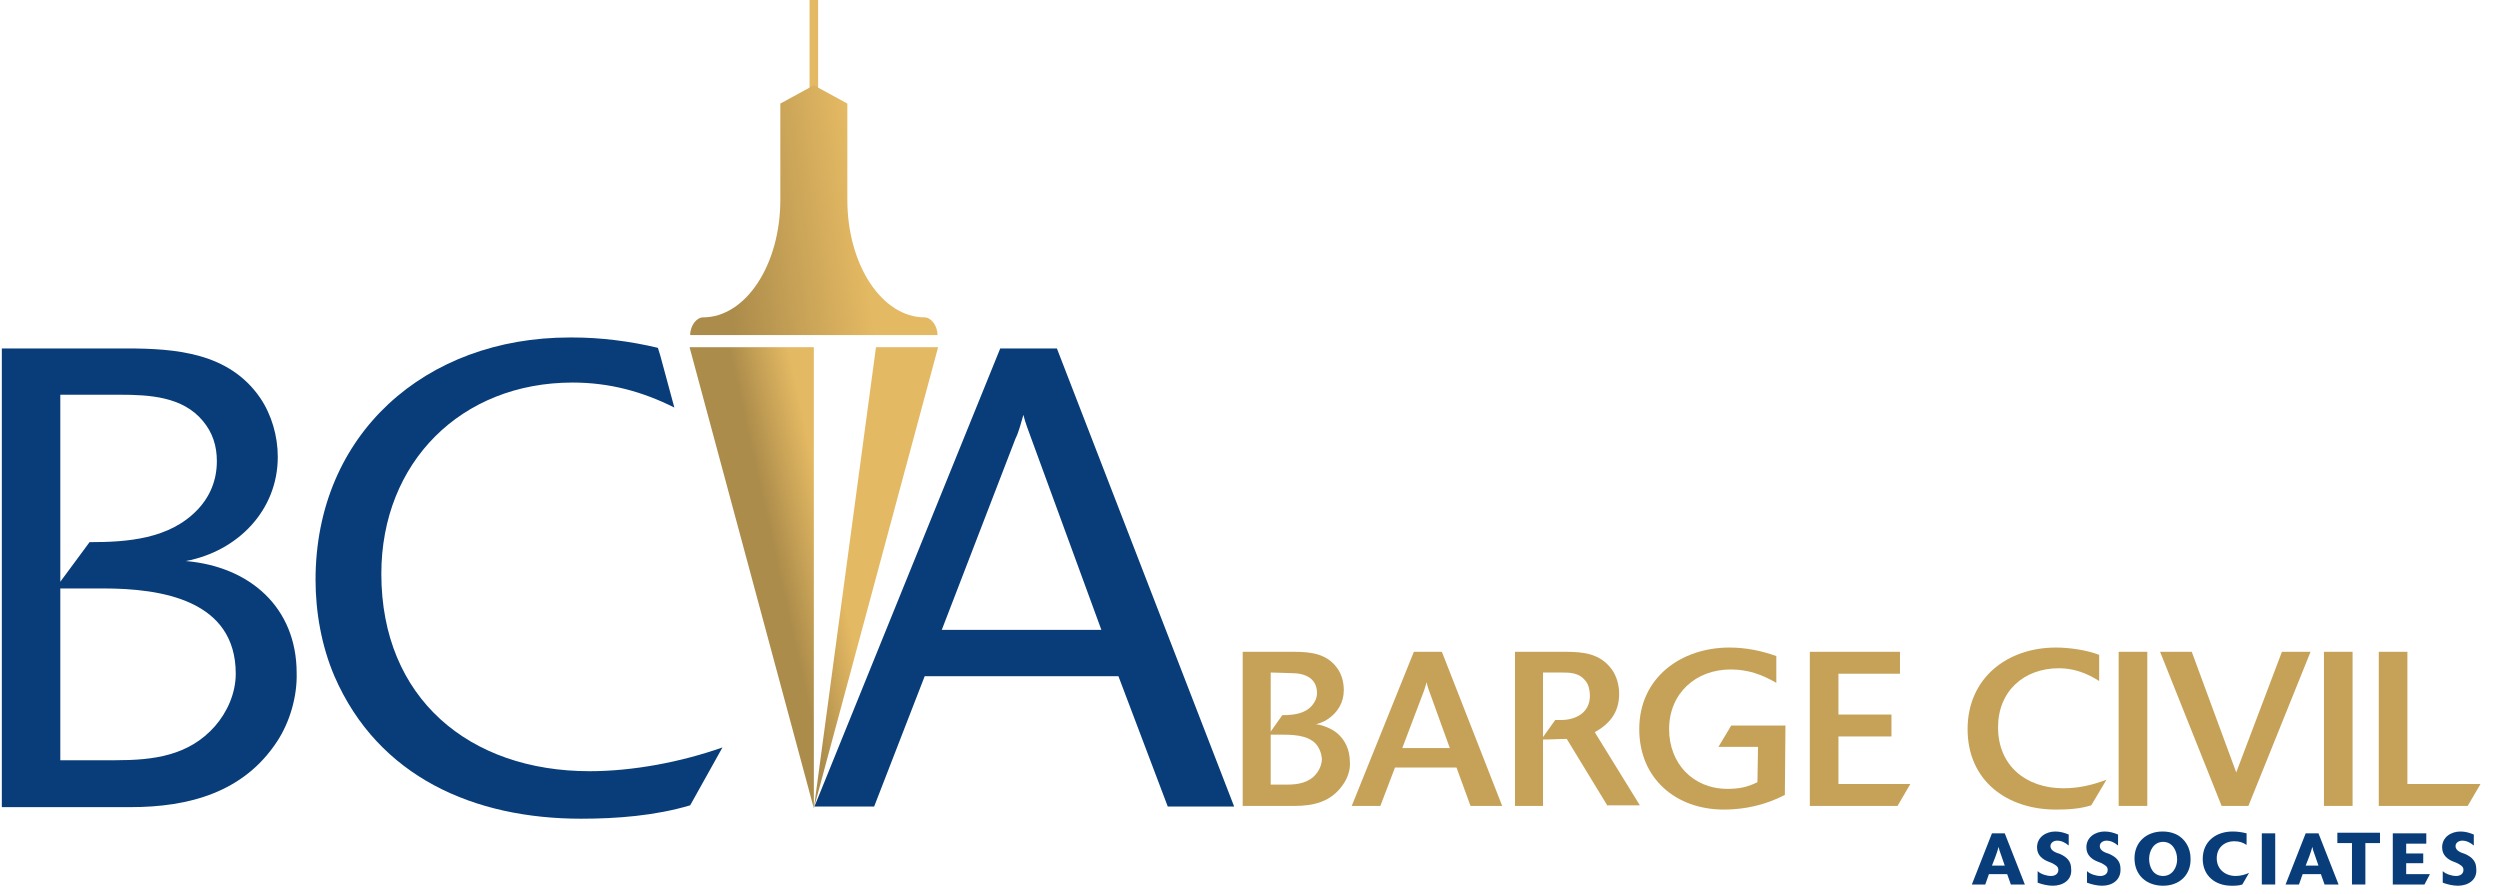
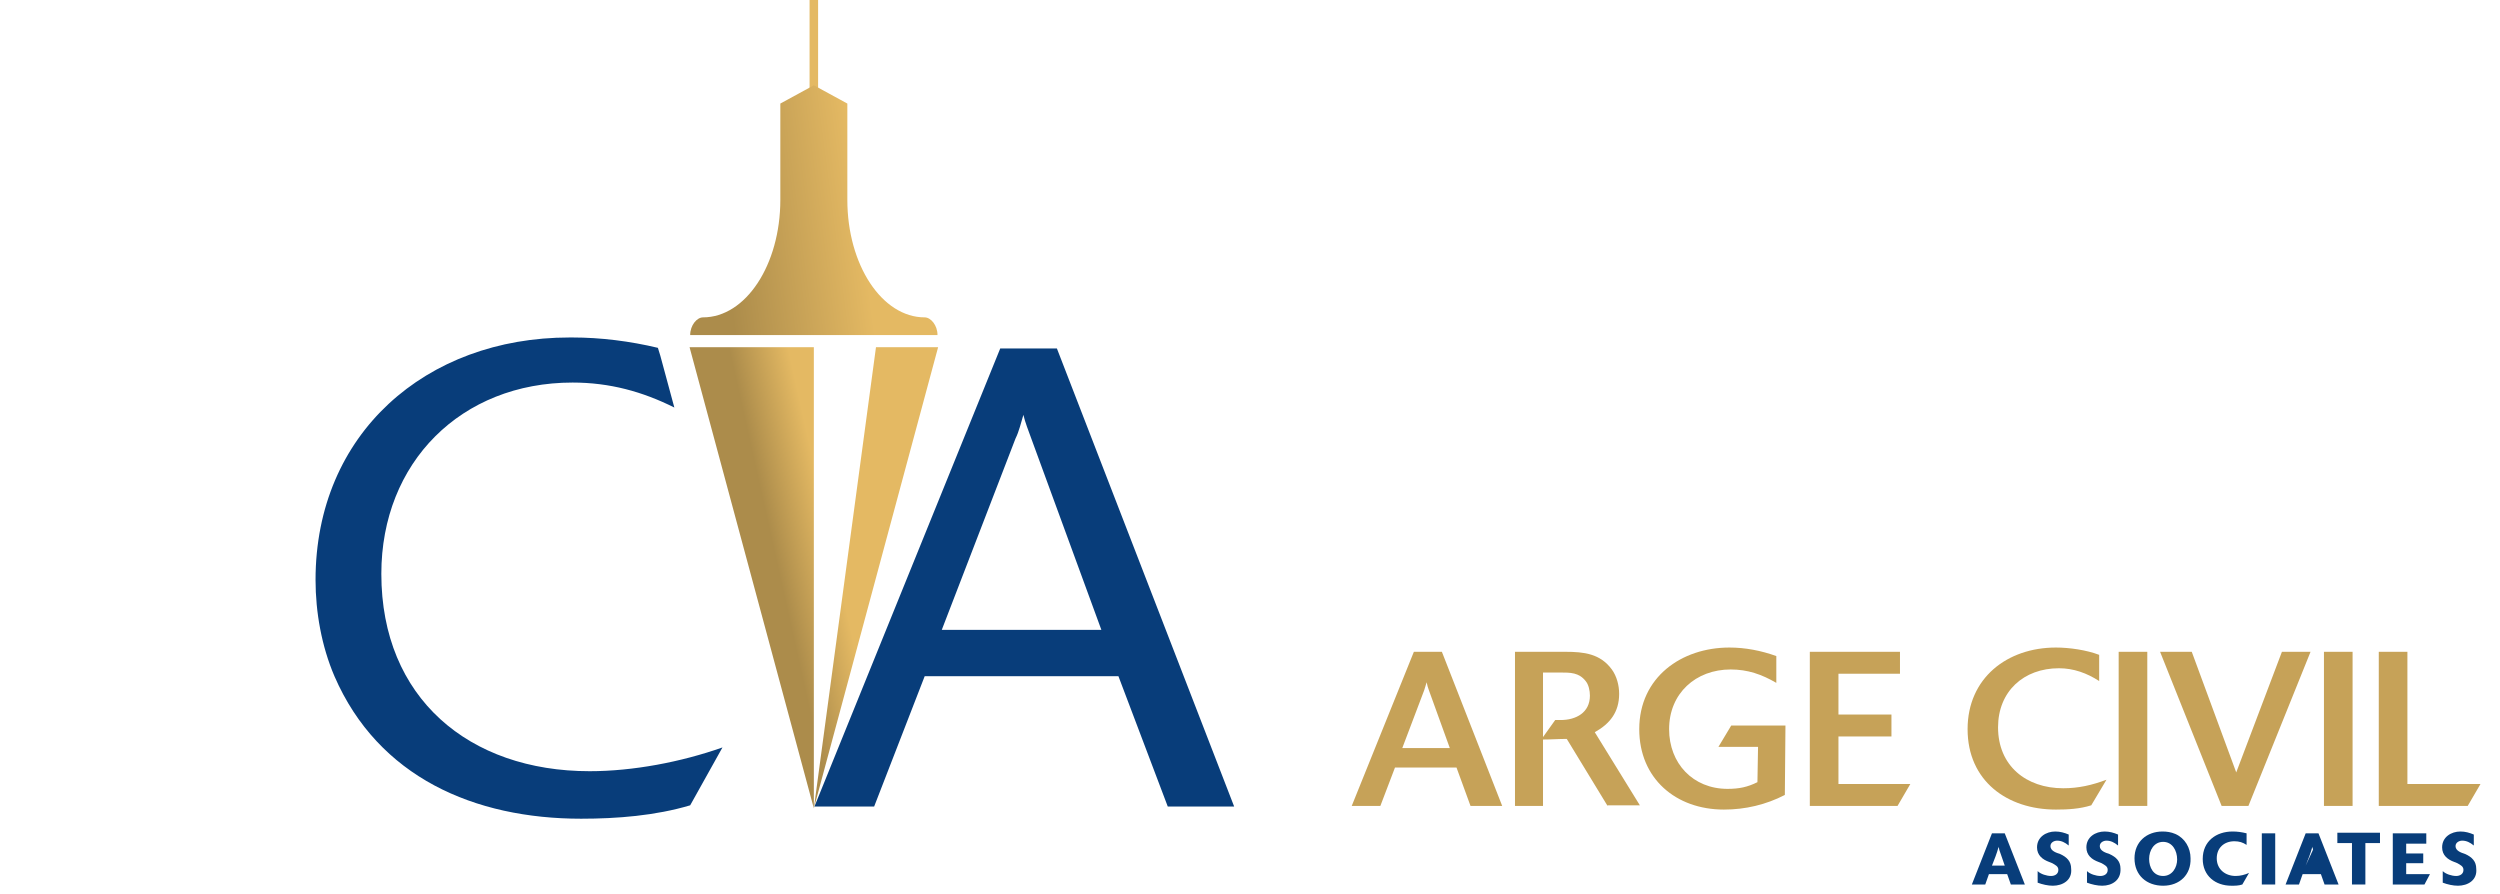
<svg xmlns="http://www.w3.org/2000/svg" version="1.1" id="Layer_1" x="0px" y="0px" viewBox="0 0 410.4 146.7" style="enable-background:new 0 0 410.4 146.7;" xml:space="preserve">
  <style type="text/css">
	.st0{fill:url(#SVGID_1_);}
	.st1{fill:url(#SVGID_00000098219187116885189460000000314188165922364343_);}
	.st2{fill:#C6A258;}
	.st3{fill:#083D7A;}
	.st4{fill:#E4B963;}
	.st5{fill:url(#SVGID_00000119815449029726833150000011643571796580583297_);}
</style>
  <g>
    <g>
      <linearGradient id="SVGID_1_" gradientUnits="userSpaceOnUse" x1="137.115" y1="90.198" x2="127.829" y2="88.134" gradientTransform="matrix(1 0 0 -1 0 182)">
        <stop offset="0" style="stop-color:#E4B963" />
        <stop offset="1" style="stop-color:#AC8C4B" />
      </linearGradient>
      <polygon class="st0" points="133.6,57 113.2,57 133.6,132.7   " />
      <linearGradient id="SVGID_00000026859152021370688760000015196728854168469889_" gradientUnits="userSpaceOnUse" x1="137.835" y1="86.958" x2="128.549" y2="84.894" gradientTransform="matrix(1 0 0 -1 0 182)">
        <stop offset="0" style="stop-color:#E4B963" />
        <stop offset="1" style="stop-color:#AC8C4B" />
      </linearGradient>
      <polygon style="fill:url(#SVGID_00000026859152021370688760000015196728854168469889_);" points="143.8,57 133.6,132.7     133.6,132.7 154,57   " />
    </g>
    <g>
-       <path class="st2" d="M220.4,128.9c-1.9,2.7-4.7,3.4-7.9,3.4H204V107h8.4c2.8,0,5.5,0.3,7.2,2.8c0.7,1,1,2.3,1,3.5    c0,2-1,3.7-2.7,4.8c-0.6,0.4-1.2,0.6-1.9,0.8c0.7,0,2,0.5,2.7,0.9c1.9,1.1,2.9,3.1,2.9,5.3C221.7,126.4,221.2,127.8,220.4,128.9z     M208.6,110.4v9.7l1.9-2.7c1.8,0,3.7-0.2,4.9-1.6c0.5-0.6,0.8-1.3,0.8-2c0-2.5-2-3.3-4.2-3.3L208.6,110.4L208.6,110.4z M216,122.1    c-1.4-1.5-4-1.5-5.9-1.5h-1.5v8.2h2.7c1.8,0,3.6-0.3,4.8-1.8c0.6-0.8,0.9-1.6,0.9-2.5C216.9,123.6,216.6,122.8,216,122.1z" />
      <path class="st2" d="M241.4,132.3l-2.3-6.3H229l-2.4,6.3h-4.7l10.2-25.3h4.6l9.9,25.3H241.4z M234.6,113.4    c-0.2-0.5-0.3-0.9-0.4-1.4c-0.1,0.4-0.3,0.9-0.4,1.3l-3.6,9.5h7.8L234.6,113.4z" />
      <path class="st2" d="M263.9,132.3l-6.7-11c-1.3,0-2.6,0.1-3.9,0.1v10.9h-4.6V107h8.3c3,0,5.7,0.3,7.6,2.9c0.8,1.1,1.2,2.6,1.2,4    c0,3-1.5,4.9-4,6.3l7.4,12h-5.3V132.3z M260.3,111.8c-1.1-1.4-2.5-1.4-4.2-1.4h-2.8V121l2-2.8h0.9c2.5,0,4.8-1.2,4.8-4    C261,113.4,260.8,112.4,260.3,111.8z" />
      <path class="st2" d="M293,130.5c-3.1,1.6-6.5,2.4-10,2.4c-7.9,0-13.9-5.1-13.9-13.2c0-8.5,6.9-13.4,14.8-13.4    c2.6,0,5.2,0.5,7.7,1.4v4.4c-2.4-1.4-4.7-2.2-7.5-2.2c-5.7,0-10.1,3.9-10.1,9.8c0,5.6,3.9,9.8,9.6,9.8c1.9,0,3.3-0.3,4.9-1.1    l0.1-5.8h-6.5l2.1-3.5h8.9L293,130.5z" />
      <path class="st2" d="M311.5,132.3h-14.4V107h14.8v3.6h-10.1v6.7h8.7v3.6h-8.7v7.8h11.8L311.5,132.3z" />
      <path class="st2" d="M343.3,132.2c-1.9,0.6-3.9,0.7-5.8,0.7c-8,0-14.5-4.7-14.5-13.2c0-8.4,6.5-13.4,14.5-13.4    c2.2,0,5,0.4,7.1,1.2v4.3c-2-1.3-4.2-2.1-6.6-2.1c-5.8,0-10,3.8-10,9.7c0,6.3,4.6,10,10.7,10c2.5,0,4.7-0.5,7.1-1.4L343.3,132.2z" />
      <path class="st2" d="M347.8,132.3V107h4.7v25.3H347.8z" />
      <path class="st2" d="M369.1,132.3h-4.4L354.6,107h5.2l7.3,19.8l7.5-19.8h4.7L369.1,132.3z" />
      <path class="st2" d="M381.5,132.3V107h4.7v25.3H381.5z" />
      <path class="st2" d="M405.1,132.3h-14.6V107h4.7v21.7h12L405.1,132.3z" />
      <path class="st3" d="M330.1,145.2l-0.6-1.7h-3l-0.6,1.7h-2.2l3.3-8.4h2.1l3.3,8.4H330.1z M328.2,139.5c0-0.2-0.1-0.3-0.1-0.5    c-0.3,1.1-0.7,2.1-1.1,3.1h2.1L328.2,139.5z" />
      <path class="st3" d="M337,145.4c-0.8,0-1.7-0.2-2.5-0.5V143c0.5,0.5,1.5,0.8,2.2,0.8c0.6,0,1.2-0.3,1.2-1c0-0.6-0.5-0.8-1-1.1    l-0.5-0.2c-1.1-0.4-2-1.1-2-2.4c0-1.7,1.5-2.6,3-2.6c0.8,0,1.5,0.2,2.2,0.5v1.8c-0.6-0.5-1.2-0.8-1.9-0.8c-0.5,0-1.1,0.3-1.1,0.9    c0,0.8,1,1.1,1.6,1.3c1.1,0.5,1.8,1.2,1.8,2.4C340.2,144.5,338.6,145.4,337,145.4z" />
      <path class="st3" d="M345.1,145.4c-0.8,0-1.7-0.2-2.5-0.5V143c0.5,0.5,1.5,0.8,2.2,0.8c0.6,0,1.2-0.3,1.2-1c0-0.6-0.5-0.8-1-1.1    l-0.5-0.2c-1.1-0.4-2-1.1-2-2.4c0-1.7,1.5-2.6,3-2.6c0.8,0,1.5,0.2,2.2,0.5v1.8c-0.6-0.5-1.2-0.8-1.9-0.8c-0.5,0-1.1,0.3-1.1,0.9    c0,0.8,1,1.1,1.6,1.3c1.1,0.5,1.8,1.2,1.8,2.4C348.2,144.5,346.7,145.4,345.1,145.4z" />
      <path class="st3" d="M355.1,145.4c-2.7,0-4.7-1.7-4.7-4.5c0-2.7,2-4.4,4.6-4.4c0.7,0,1.4,0.1,2.1,0.4c1.6,0.7,2.5,2.3,2.5,4    C359.7,143.6,357.8,145.4,355.1,145.4z M355.1,138.2c-1.5,0-2.3,1.4-2.3,2.8c0,1.4,0.7,2.8,2.3,2.8c1.5,0,2.3-1.4,2.3-2.7    C357.4,139.6,356.6,138.2,355.1,138.2z" />
      <path class="st3" d="M368.1,145.2c-0.6,0.2-1.2,0.2-1.8,0.2c-2.6,0-4.7-1.6-4.7-4.4c0-2.9,2.2-4.5,4.9-4.5c0.8,0,1.5,0.1,2.3,0.3    v1.9c-0.6-0.4-1.2-0.6-2-0.6c-1.7,0-2.9,1.1-2.9,2.8c0,1.8,1.4,2.9,3.1,2.9c0.8,0,1.5-0.2,2.2-0.5L368.1,145.2z" />
      <path class="st3" d="M371.3,145.2v-8.4h2.2v8.4H371.3z" />
-       <path class="st3" d="M381.6,145.2l-0.6-1.7h-3l-0.6,1.7h-2.2l3.3-8.4h2.1l3.3,8.4H381.6z M379.7,139.5c0-0.2-0.1-0.3-0.1-0.5    c-0.3,1.1-0.7,2.1-1.1,3.1h2.1L379.7,139.5z" />
+       <path class="st3" d="M381.6,145.2l-0.6-1.7h-3l-0.6,1.7h-2.2l3.3-8.4h2.1l3.3,8.4H381.6z M379.7,139.5c0-0.2-0.1-0.3-0.1-0.5    c-0.3,1.1-0.7,2.1-1.1,3.1L379.7,139.5z" />
      <path class="st3" d="M388.3,138.4v6.8h-2.2v-6.8h-2.4v-1.7h7v1.7H388.3z" />
      <path class="st3" d="M398,145.2h-5.2v-8.4h5.5v1.7H395v1.6h2.8v1.6H395v1.8h3.9L398,145.2z" />
      <path class="st3" d="M403.5,145.4c-0.8,0-1.7-0.2-2.5-0.5V143c0.5,0.5,1.5,0.8,2.2,0.8c0.6,0,1.2-0.3,1.2-1c0-0.6-0.5-0.8-1-1.1    l-0.5-0.2c-1.1-0.4-2-1.1-2-2.4c0-1.7,1.5-2.6,3-2.6c0.8,0,1.5,0.2,2.2,0.5v1.8c-0.6-0.5-1.2-0.8-1.9-0.8c-0.5,0-1.1,0.3-1.1,0.9    c0,0.8,1,1.1,1.6,1.3c1.1,0.5,1.8,1.2,1.8,2.4C406.7,144.5,405.1,145.4,403.5,145.4z" />
    </g>
    <g>
      <g>
        <path class="st3" d="M62.6,94.2c0-18.3,13.1-31.4,31.4-31.4c6.1,0,11.5,1.5,16.7,4.1l-2.3-8.5l-0.4-1.3c-4.6-1.1-9.4-1.7-14-1.7     h-0.5c-23.6,0-41.7,15.8-41.7,39.8c0,5.3,1,10.9,3.1,15.8c7.2,16.6,23,23.4,40.5,23.4c5.9,0,12.2-0.5,17.9-2.2l5.3-9.5     c-6.8,2.4-14.7,3.9-21.8,3.9C77,126.6,62.6,114.6,62.6,94.2z" />
      </g>
-       <path class="st3" d="M45.5,121.7c-5.5,8.4-14.5,10.8-24.1,10.8H0.3V57.2h20.4c8.2,0,16.9,0.7,22,8.1c1.9,2.8,2.9,6.3,2.9,9.7    c0,8.8-6.6,15.5-15.1,17.1C41,93,48.7,99.7,48.7,110.5C48.8,114.3,47.6,118.5,45.5,121.7z M33.3,69.1c-3.3-4-8.8-4.3-13.6-4.3H9.9    v30.7l4.8-6.5c6.2,0,13.1-0.5,17.7-5.3c2.1-2.2,3.2-4.9,3.2-8C35.6,73.2,34.9,71,33.3,69.1z M9.9,96.6v28.2H19    c6.1,0,12-0.7,16.3-5.6c2-2.3,3.4-5.4,3.4-8.6c0-12.1-12.2-14-21.7-14C17,96.6,9.9,96.6,9.9,96.6z" />
      <g>
        <path class="st3" d="M191.7,132.4l-8.1-21.4h-31.8l-8.3,21.4h-9.8l30.5-75.2h9.3l29.1,75.2H191.7z M169.3,72     c-0.5-1.4-1-2.6-1.3-3.9c-0.4,1.3-0.7,2.7-1.3,3.9l-12.1,31.4h26.2L169.3,72z" />
      </g>
    </g>
    <rect x="132.9" y="-0.2" class="st4" width="1.4" height="30.4" />
    <linearGradient id="SVGID_00000138553309929419090070000003188513207383202446_" gradientUnits="userSpaceOnUse" x1="-1531.559" y1="143.2" x2="-1561.835" y2="147.149" gradientTransform="matrix(-1 0 0 -1 -1420.778 182)">
      <stop offset="0.252" style="stop-color:#AC8C4B" />
      <stop offset="1" style="stop-color:#E4B963" />
    </linearGradient>
    <path style="fill:url(#SVGID_00000138553309929419090070000003188513207383202446_);" d="M113.3,55c0-1.6,1.1-2.9,2.1-2.9l0,0   c7,0,12.7-8.6,12.7-19.3V17l5.5-3l5.5,3v15.8c0,10.7,5.7,19.3,12.7,19.3l0,0c1,0,2.1,1.3,2.1,2.9H113.3z" />
  </g>
</svg>